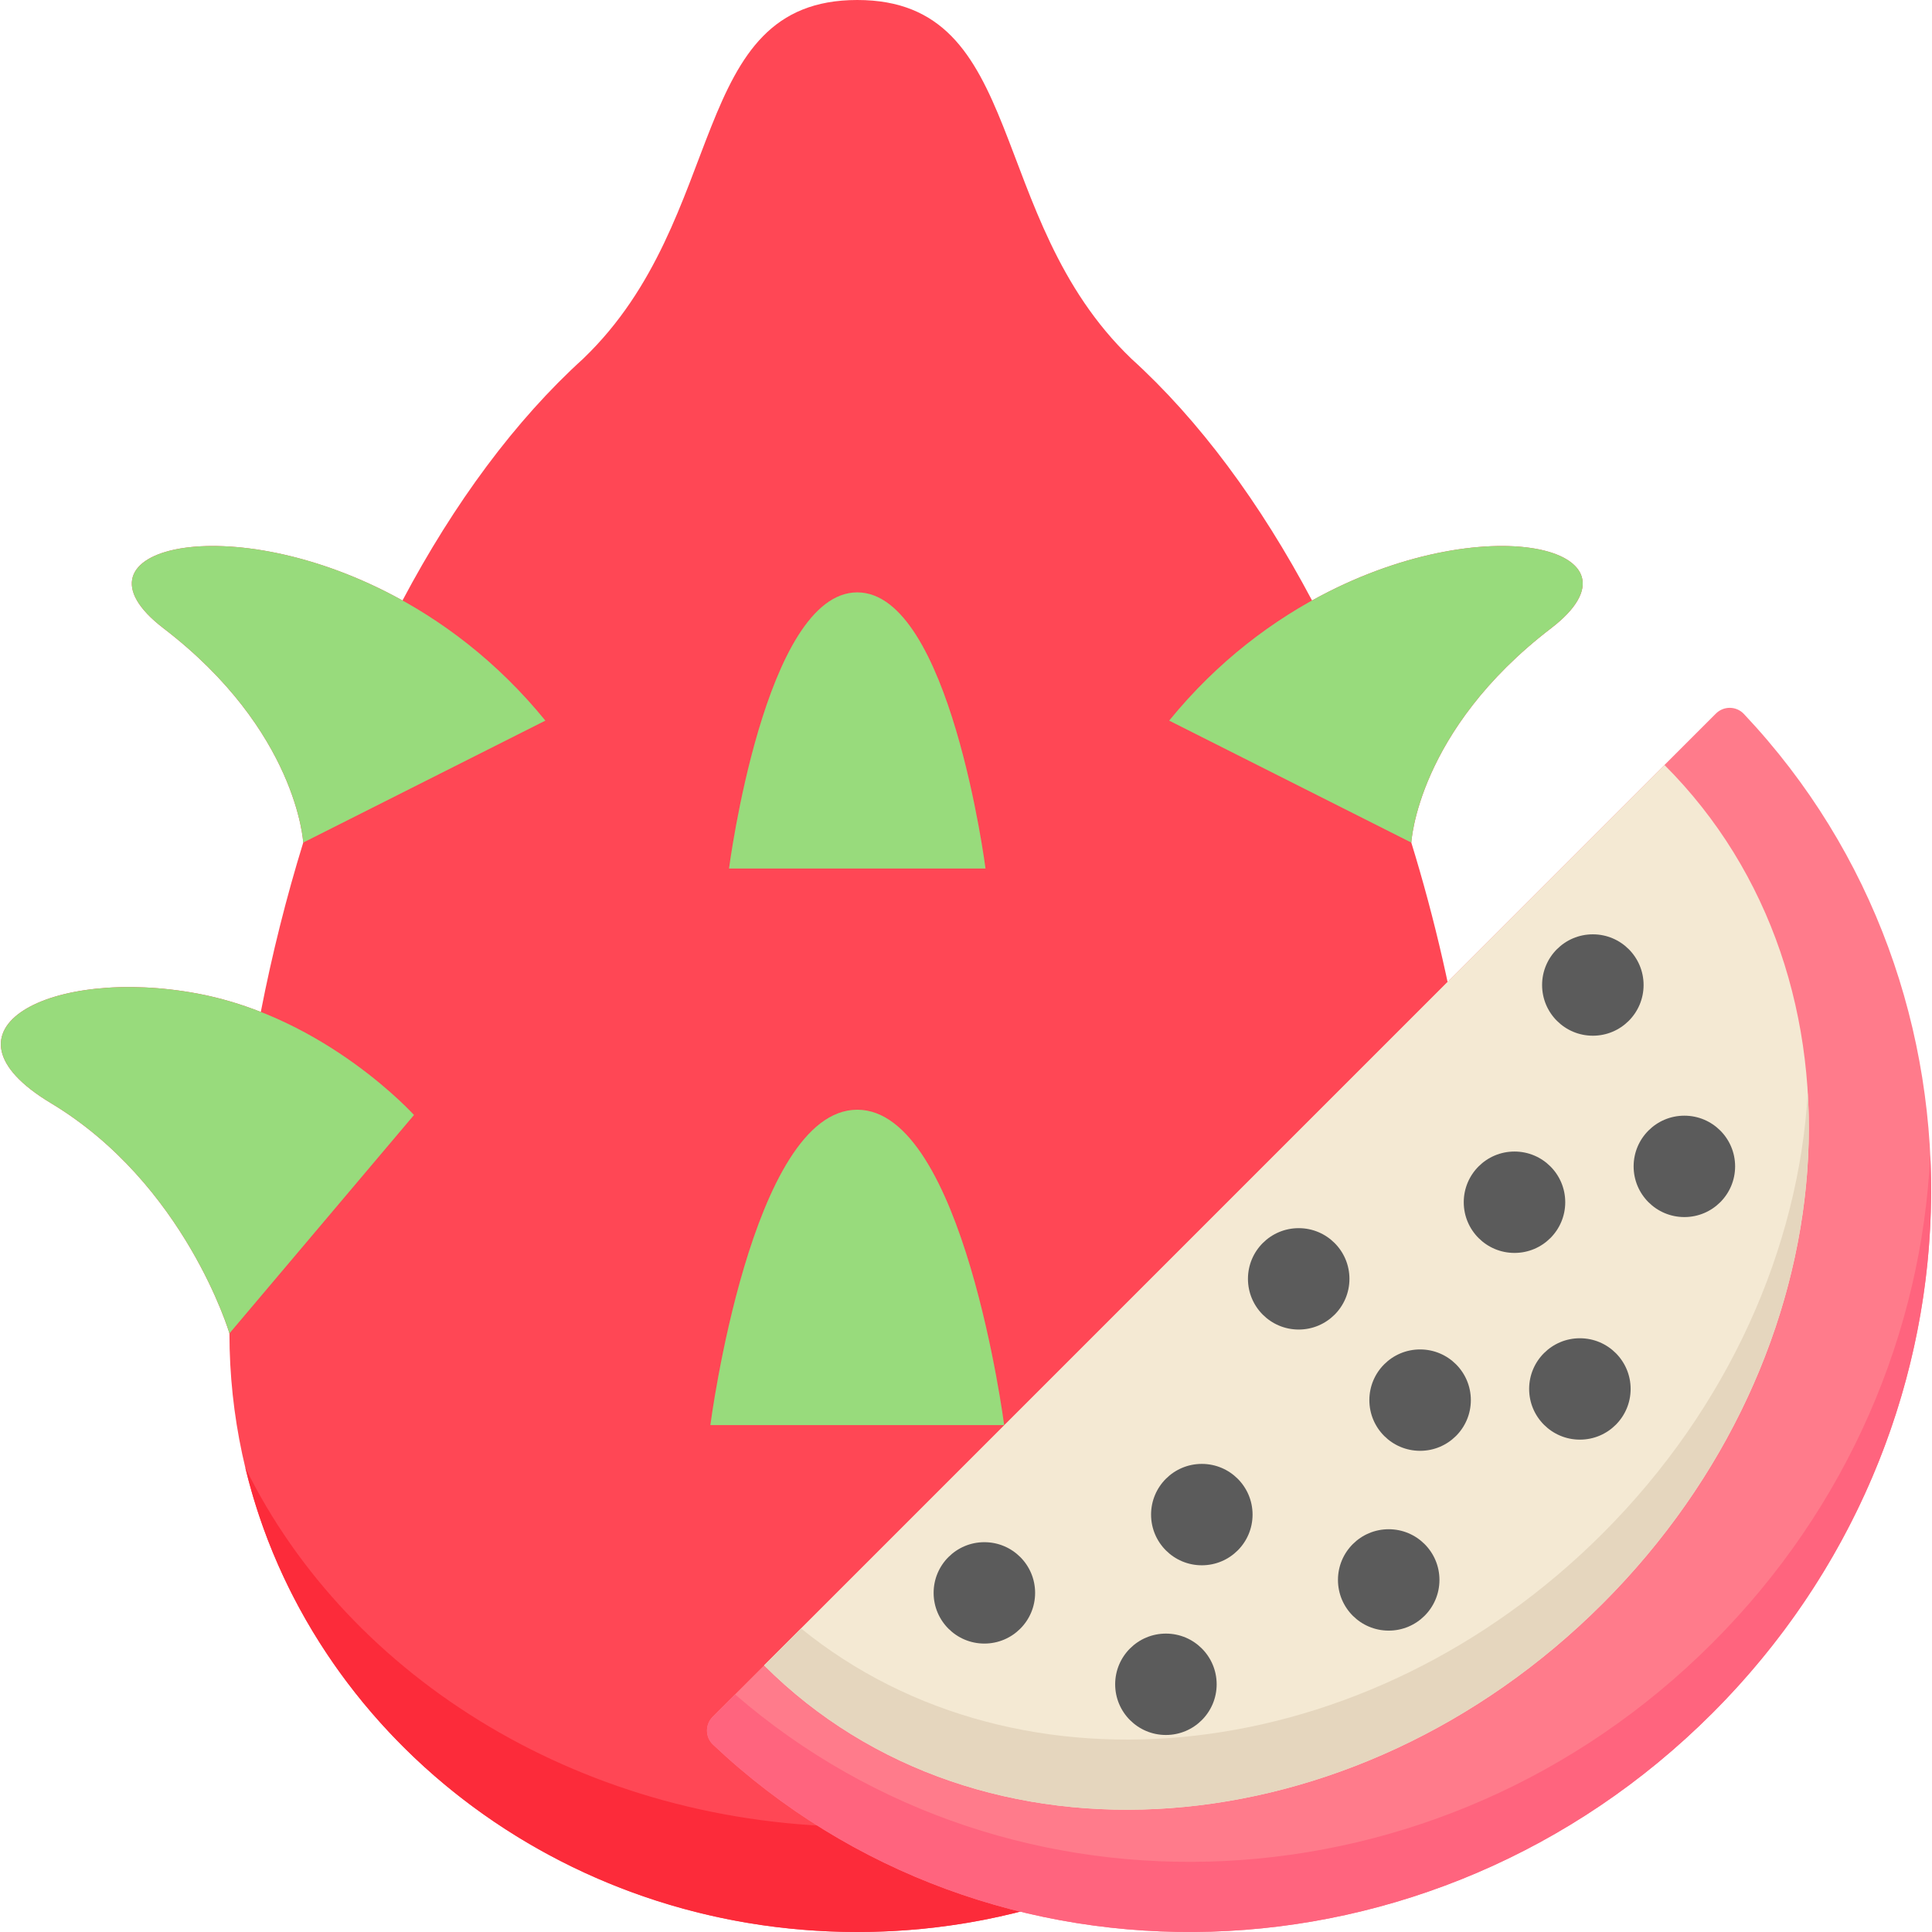
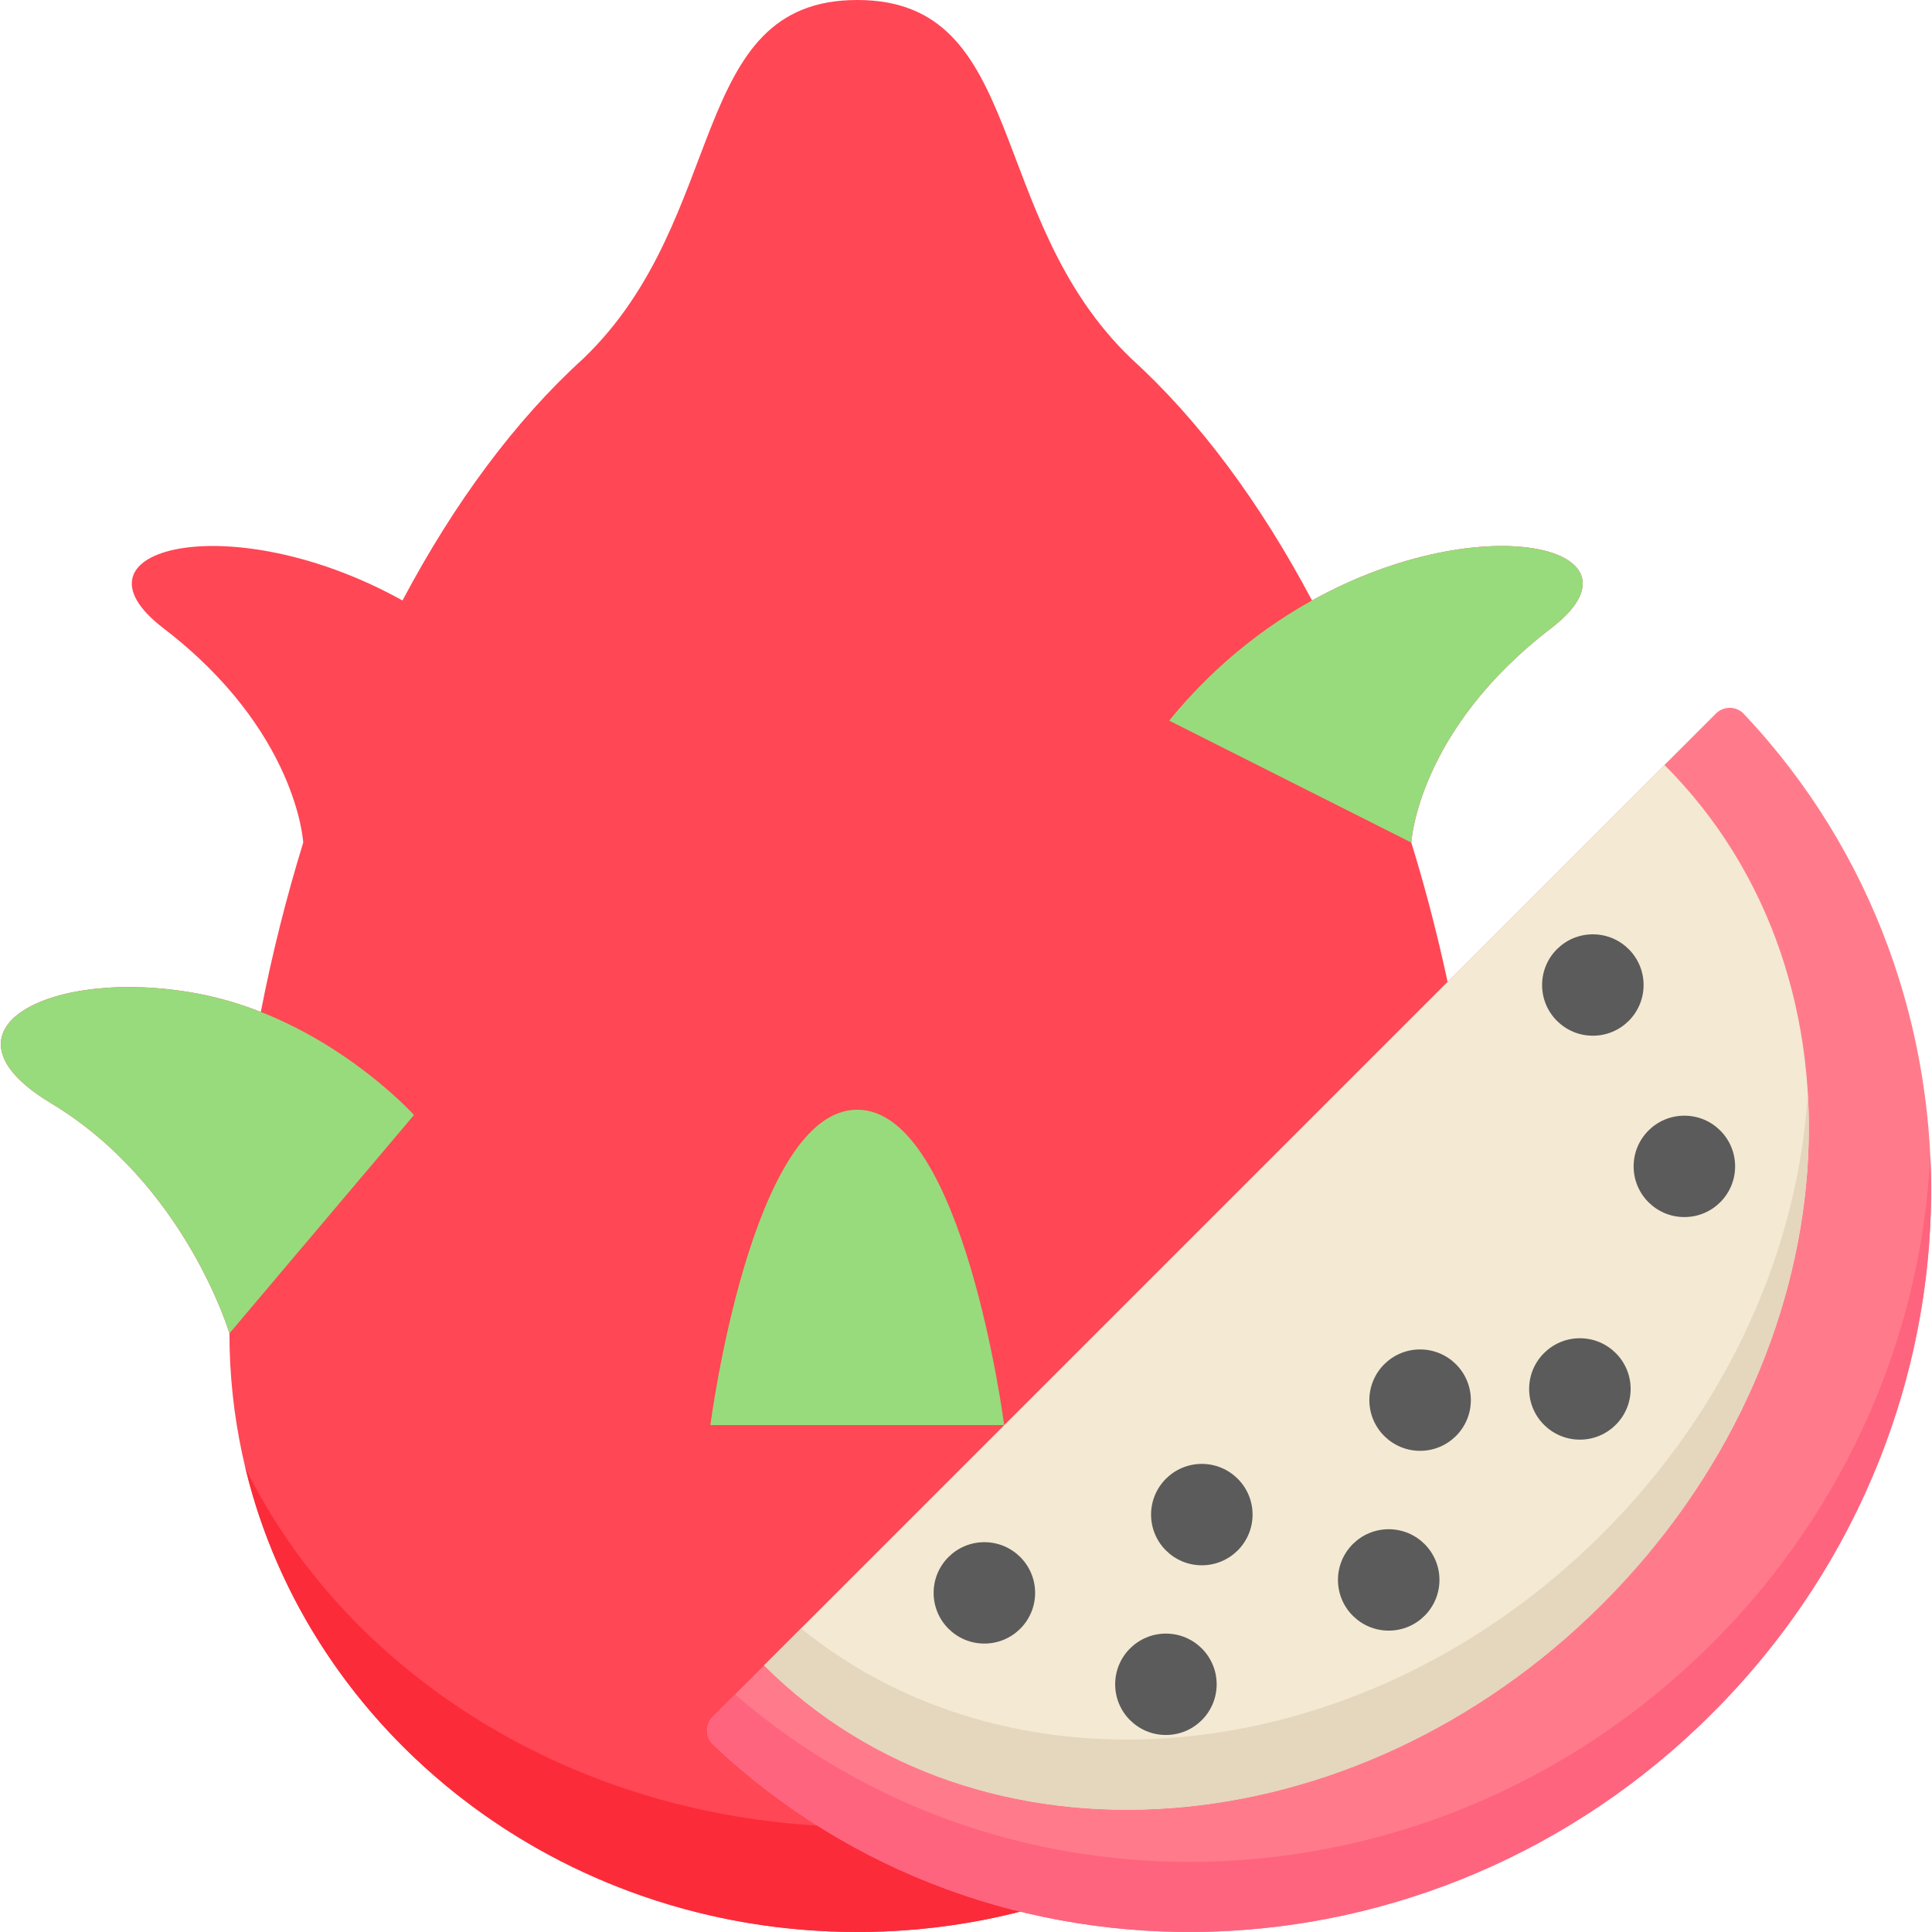
<svg xmlns="http://www.w3.org/2000/svg" id="Capa_1" enable-background="new 0 0 512 512" height="512" viewBox="0 0 512 512" width="512">
  <path d="m347.705 159.133c-13.685-25.813-29.914-47.798-47.967-64.145h.011c-38.894-37.338-27.292-94.988-72.564-94.988s-33.67 57.65-72.564 94.988h.011c-18.053 16.347-34.282 38.332-47.967 64.145-45.646-25.363-90.885-13.728-63.336 7.373 35.495 27.188 37.026 56.784 37.026 56.784l.007-.003c-4.468 14.473-8.242 29.498-11.248 44.889-5.188-2.04-10.757-3.741-16.659-4.851-38.963-7.326-71.377 9.538-38.963 29.021 35.598 21.398 47.314 61.008 47.314 61.008 0 87.617 74.49 158.645 166.379 158.645s166.379-71.028 166.379-158.645c0-44.907-7.079-89.648-19.556-130.068l.007.003s1.531-29.596 37.027-56.784c27.547-21.099-17.692-32.735-63.337-7.372z" fill="#ff4755" />
  <path d="m228.424 484.129c-73.098 0-135.907-39.163-163.414-95.194 16.939 70.485 83.116 123.065 162.175 123.065 75.448 0 139.154-47.89 159.54-113.525-29.683 50.887-89.426 85.654-158.301 85.654z" fill="#fc2b3a" />
  <path d="m454.734 189.099-265.861 265.861c-2.053 2.053-2.018 5.406.094 7.399 73.212 69.105 190.652 65.817 264.818-8.349 74.165-74.166 77.454-191.606 8.349-264.818-1.994-2.111-5.347-2.146-7.4-.093z" fill="#ff7b8b" />
  <path d="m453.785 435.43c-72.229 72.229-185.494 77.224-258.986 13.605l-5.925 5.925c-2.053 2.053-2.018 5.406.093 7.399 73.212 69.105 190.652 65.817 264.818-8.349 40.999-40.999 60.329-95.222 57.753-147.888-2.264 46.629-21.566 93.12-57.753 129.308z" fill="#ff647e" />
  <path d="m441.105 202.728-238.603 238.603c56.842 56.842 156.335 49.509 222.223-16.38s73.222-165.381 16.38-222.223z" fill="#f4e9d3" />
  <path d="m424.725 406.371c-62.258 62.258-154.511 72.224-212.444 25.181l-9.779 9.78c56.842 56.842 156.335 49.509 222.223-16.38 38.675-38.675 57.165-88.927 54.353-135.337-2.435 40.919-20.793 83.196-54.353 116.756z" fill="#e5d6be" />
  <path d="m266.116 377.664s-10.82-83.576-38.931-83.576c-28.11 0-38.931 83.576-38.931 83.576" fill="#98db7c" />
  <path d="m60.807 353.355s-11.716-39.611-47.314-61.008c-32.414-19.483 0-36.347 38.963-29.021 34.027 6.398 57.258 32.159 57.258 32.159" fill="#98db7c" />
-   <path d="m80.356 223.291s-1.531-29.596-37.026-56.784 49.844-38.678 101.199 24.464" fill="#98db7c" />
  <path d="m374.014 223.291s1.531-29.596 37.027-56.784c35.495-27.188-49.844-38.678-101.199 24.464" fill="#98db7c" />
-   <path d="m261.174 230.173s-9.446-73.186-33.988-73.186-33.988 73.186-33.988 73.186" fill="#98db7c" />
  <g fill="#5b5b5b">
    <path d="m274.316 422.129c0 7.42-6.021 13.434-13.448 13.434s-13.448-6.015-13.448-13.434c0-7.42 6.021-13.434 13.448-13.434s13.448 6.014 13.448 13.434z" />
    <ellipse cx="308.979" cy="446.355" rx="13.448" ry="13.434" />
    <ellipse cx="318.494" cy="401.383" rx="13.448" ry="13.434" />
    <ellipse cx="368.022" cy="418.697" rx="13.448" ry="13.434" />
    <ellipse cx="376.342" cy="371.048" rx="13.448" ry="13.434" />
    <ellipse cx="418.686" cy="368.085" rx="13.448" ry="13.434" />
-     <ellipse cx="344.169" cy="338.908" rx="13.448" ry="13.434" />
-     <ellipse cx="401.357" cy="318.604" rx="13.448" ry="13.434" />
    <ellipse cx="446.375" cy="309.101" rx="13.448" ry="13.434" />
    <ellipse cx="422.12" cy="261.04" rx="13.448" ry="13.434" />
  </g>
</svg>